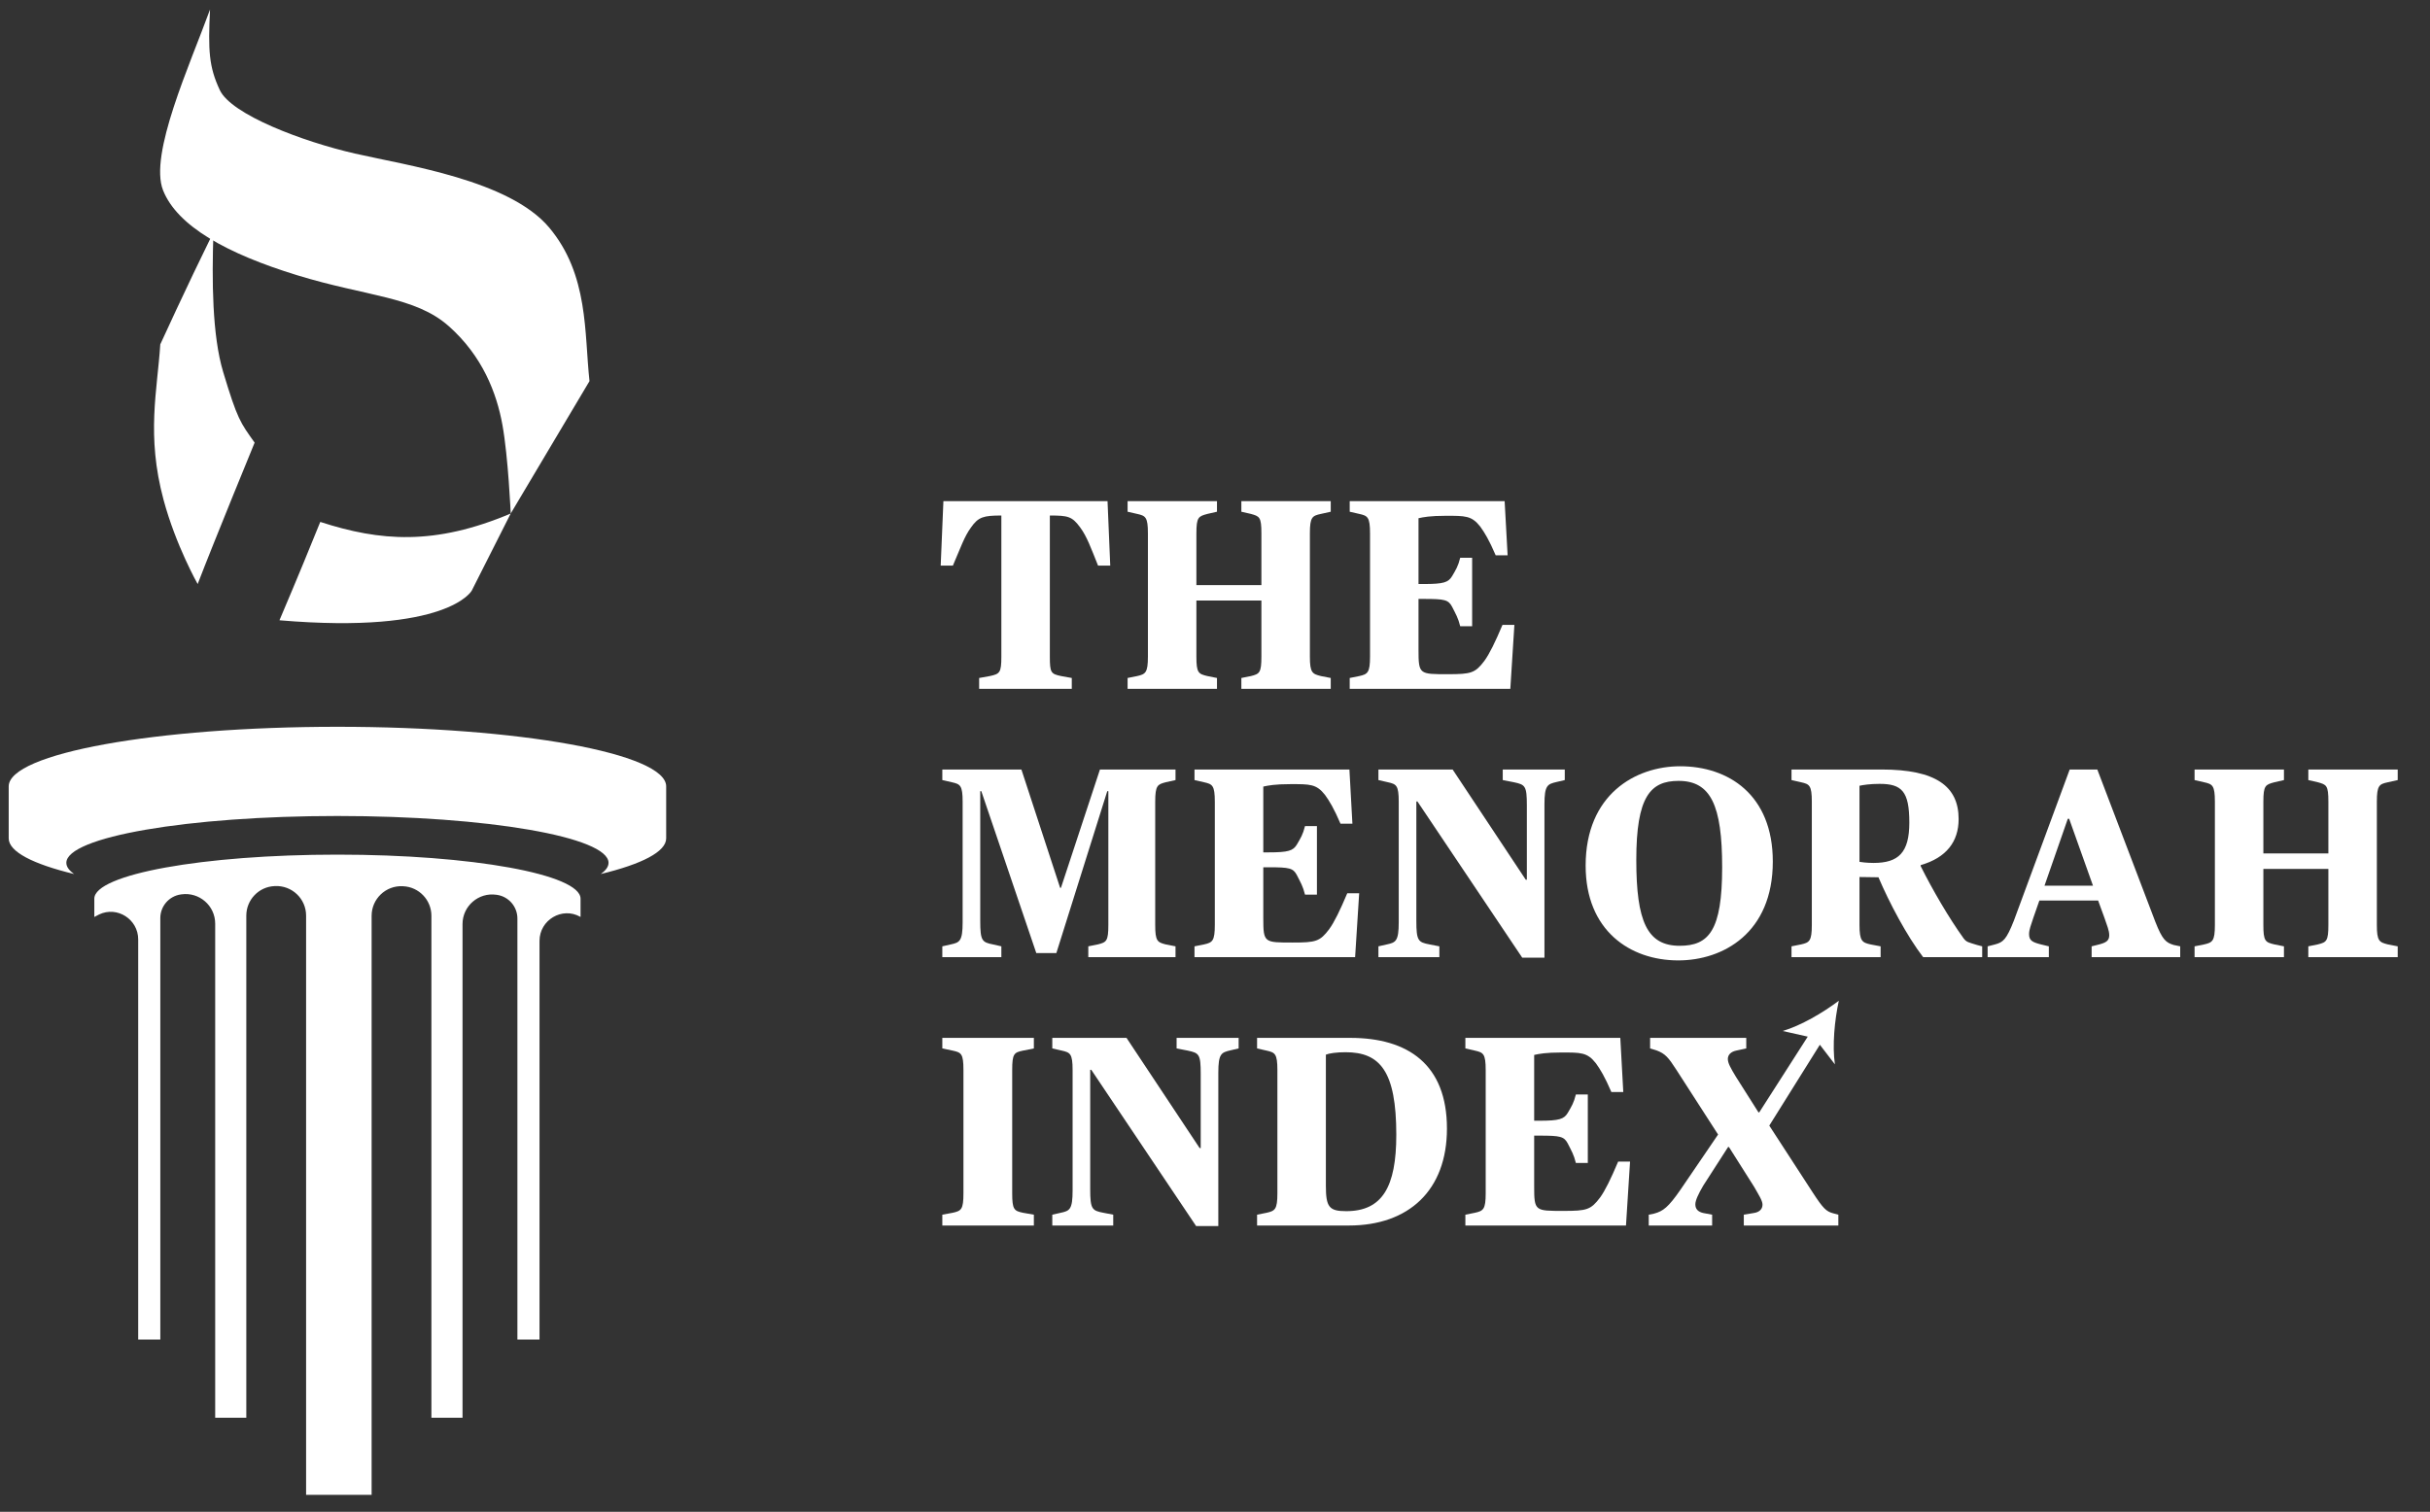
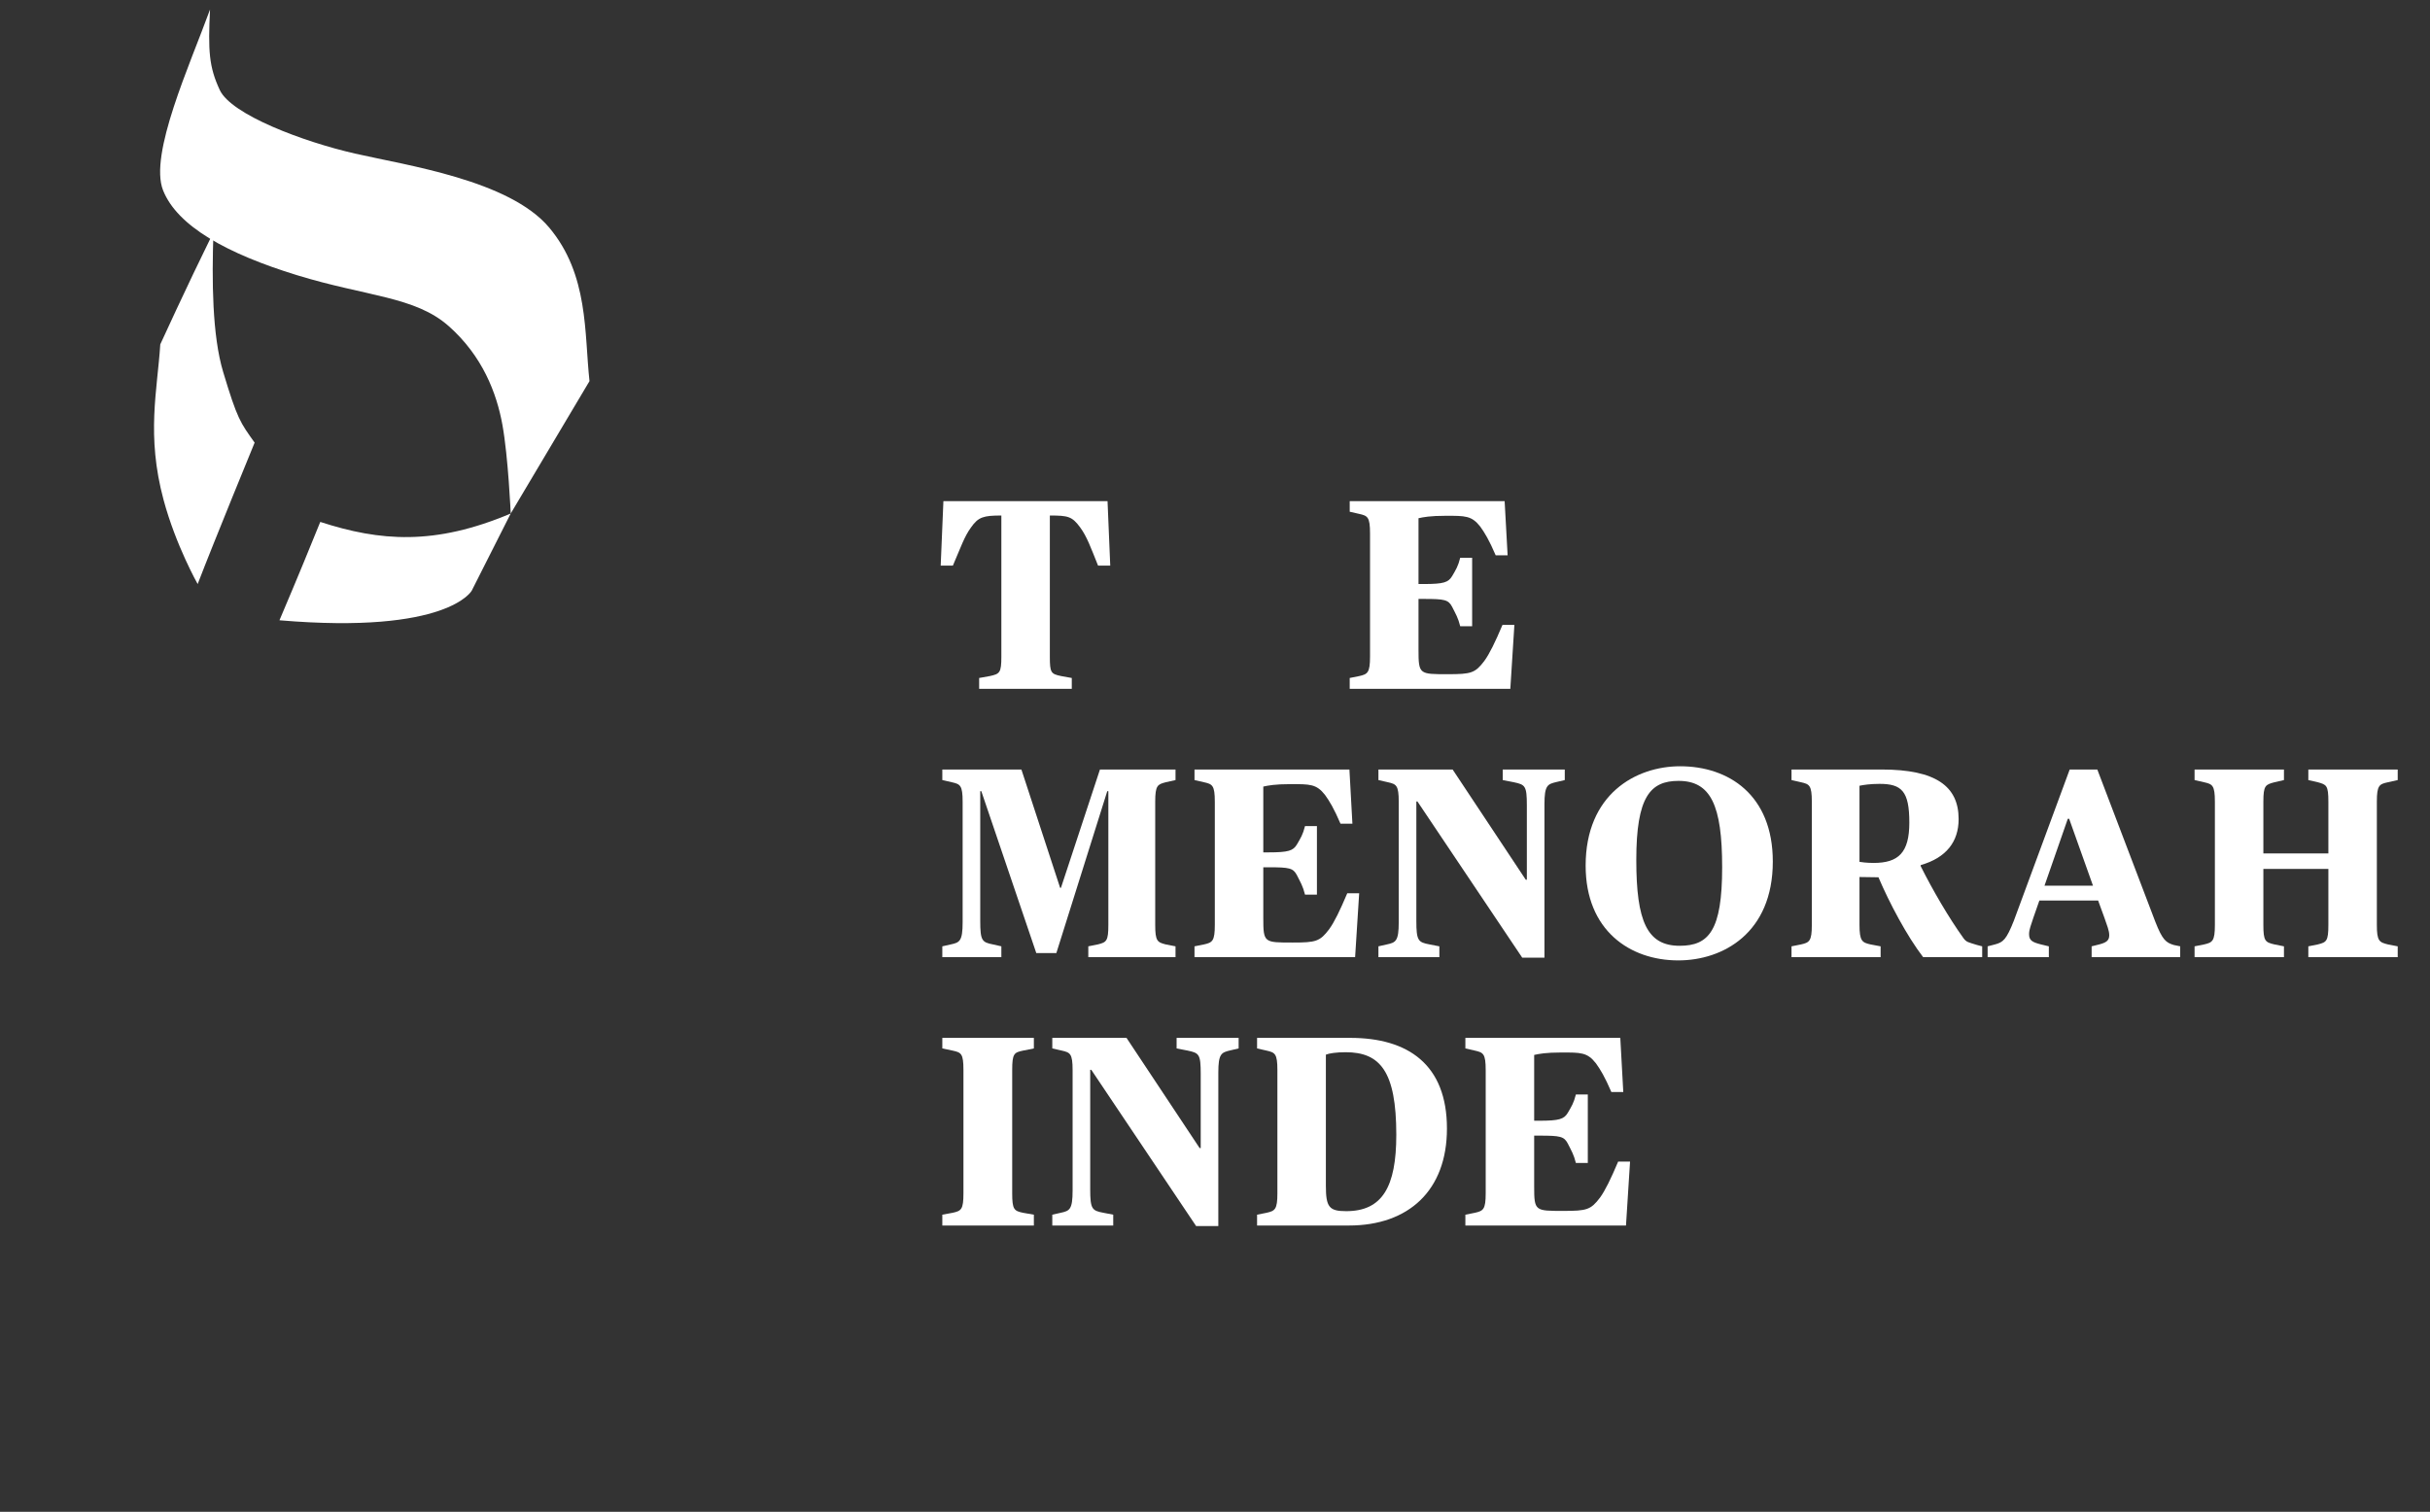
<svg xmlns="http://www.w3.org/2000/svg" xmlns:ns1="http://www.serif.com/" width="100%" height="100%" viewBox="0 0 466 290" version="1.1" xml:space="preserve" style="fill-rule:evenodd;clip-rule:evenodd;stroke-linejoin:round;stroke-miterlimit:2;">
  <rect x="0" y="0" width="466" height="290" fill="#333333" stroke="none" />
  <rect id="Artboard1" x="0" y="-0" width="465.025" height="289.84" style="fill:none;" />
  <g id="Layer-1" ns1:id="Layer 1">
    <path d="M40.276,1.828c-3.854,10.598 -11.745,27.805 -9.002,34.687c2.743,6.882 12.26,12.144 25.669,16.268c13.408,4.123 22.68,4.068 29.127,9.792c6.447,5.725 9.172,12.794 10.283,18.952c1.111,6.157 1.585,16.982 1.585,16.982l15.108,-25.403c-1.011,-9.173 -0.119,-20.434 -7.76,-29.488c-7.64,-9.053 -27.224,-11.878 -37.217,-14.161c-9.992,-2.283 -23.723,-7.477 -25.919,-12.179c-2.091,-4.477 -2.255,-7.544 -1.874,-15.45" style="fill:#fff;fill-rule:nonzero;" />
    <path d="M40.934,44.533c-5.286,10.744 -10.197,21.524 -10.197,21.524c-0.564,8.834 -2.712,17.421 0.634,29.844c2.356,8.748 6.535,16.134 6.535,16.134c3.152,-8.207 10.924,-27.128 10.924,-27.128c-2.75,-3.856 -3.305,-4.477 -6.028,-13.532c-2.118,-7.039 -2.187,-17.607 -1.868,-26.842" style="fill:#fff;fill-rule:nonzero;" />
    <path d="M97.938,98.508l-7.471,14.789c-0,0 -4.52,8.437 -36.875,5.686c3.938,-9.275 5.691,-13.61 7.826,-18.865c11.485,3.726 21.935,4.554 36.52,-1.61" style="fill:#fff;fill-rule:nonzero;" />
-     <path d="M64.711,139.415c-34.817,0 -63.042,5.117 -63.042,11.429l-0,9.974c-0,2.567 4.669,4.936 12.55,6.844c-0.976,-0.688 -1.496,-1.407 -1.496,-2.147c-0,-4.963 23.275,-8.987 51.988,-8.987c28.713,0 51.989,4.024 51.989,8.987c0,0.74 -0.521,1.459 -1.496,2.147c7.881,-1.908 12.549,-4.277 12.549,-6.844l0,-9.974c0,-6.312 -28.225,-11.429 -63.042,-11.429m0,24.524c-25.749,0 -46.623,3.784 -46.623,8.452l0,3.504c0.282,-0.162 0.589,-0.322 0.92,-0.48c3.479,-1.656 7.494,0.934 7.494,4.786l0,76.764l4.241,0l0,-80.848c0,-2.284 1.677,-4.223 3.939,-4.543c0.036,-0.005 0.072,-0.01 0.108,-0.015c3.418,-0.48 6.477,2.168 6.477,5.62l0,94.778l5.968,0l0,-96.311c0,-3.026 2.372,-5.53 5.395,-5.67c0.039,-0.001 0.077,-0.003 0.116,-0.005c3.241,-0.148 5.955,2.425 5.955,5.669l0,111.103l12.565,0l0,-111.075c0,-3.24 2.711,-5.825 5.948,-5.67c0.038,0.001 0.076,0.003 0.114,0.005c3.027,0.146 5.404,2.641 5.404,5.671l0,96.283l5.968,0l0,-94.7c0,-3.462 3.075,-6.113 6.501,-5.617c0.035,0.005 0.069,0.01 0.104,0.015c2.252,0.328 3.919,2.263 3.919,4.54l0,80.77l4.24,0l0,-76.478c0,-4.011 4.328,-6.601 7.817,-4.622l0.052,0.03l0,-3.504c0,-4.668 -20.873,-8.452 -46.622,-8.452" style="fill:#fff;fill-rule:nonzero;" />
    <path d="M187.772,130.053l2.026,-0.364c1.922,-0.415 2.233,-0.623 2.233,-3.74l0,-27.061c-3.376,-0 -4.415,0.26 -5.817,2.285c-1.298,1.767 -1.974,3.844 -3.48,7.324l-2.337,-0l0.519,-12.362l31.476,-0l0.52,12.362l-2.338,-0c-1.402,-3.48 -2.13,-5.557 -3.428,-7.324c-1.558,-2.129 -2.337,-2.285 -5.817,-2.285l0,27.061c0,3.117 0.208,3.325 2.181,3.74l2.026,0.364l0,2.077l-17.764,-0l0,-2.077Z" style="fill:#fff;fill-rule:nonzero;" />
-     <path d="M216.239,130.053l1.818,-0.364c1.61,-0.364 2.078,-0.623 2.078,-3.74l-0,-23.633c-0,-3.168 -0.468,-3.376 -2.078,-3.74l-1.818,-0.416l-0,-2.025l17.141,-0l-0,2.025l-1.818,0.416c-1.715,0.468 -2.13,0.572 -2.13,3.74l-0,9.921l12.466,-0l-0,-9.921c-0,-3.168 -0.364,-3.272 -2.026,-3.74l-1.818,-0.416l-0,-2.025l17.141,-0l-0,2.025l-1.87,0.416c-1.662,0.364 -2.13,0.572 -2.13,3.74l-0,23.633c-0,3.117 0.468,3.325 2.13,3.74l1.87,0.364l-0,2.077l-17.141,-0l-0,-2.077l1.818,-0.364c1.662,-0.415 2.026,-0.623 2.026,-3.74l-0,-10.751l-12.466,-0l-0,10.751c-0,3.117 0.364,3.325 2.13,3.74l1.818,0.364l-0,2.077l-17.141,-0l-0,-2.077Z" style="fill:#fff;fill-rule:nonzero;" />
    <path d="M258.834,130.053l1.818,-0.364c1.61,-0.364 2.078,-0.623 2.078,-3.74l0,-23.633c0,-3.168 -0.468,-3.376 -2.078,-3.74l-1.818,-0.416l0,-2.025l29.71,-0l0.572,10.389l-2.286,-0c-1.246,-2.909 -2.129,-4.364 -2.96,-5.506c-1.662,-2.13 -2.909,-2.078 -6.649,-2.078c-2.961,-0 -4.259,0.259 -5.194,0.467l0,12.622l0.987,-0c3.843,-0 4.727,-0.312 5.454,-1.506c0.727,-1.247 1.142,-1.87 1.558,-3.532l2.286,-0l0,13.141l-2.286,-0c-0.416,-1.662 -0.831,-2.286 -1.558,-3.74c-0.727,-1.351 -1.403,-1.506 -5.454,-1.506l-0.987,-0l0,9.765c0,4.726 0.156,4.674 5.661,4.674c4.416,-0 5.195,-0.208 6.961,-2.544c0.987,-1.351 2.077,-3.584 3.48,-6.909l2.285,-0l-0.779,12.258l-30.801,-0l0,-2.077Z" style="fill:#fff;fill-rule:nonzero;" />
    <path d="M180.708,181.529l1.61,-0.364c1.714,-0.364 2.286,-0.623 2.286,-4.259l0,-23.114c0,-3.168 -0.468,-3.376 -2.078,-3.74l-1.818,-0.416l0,-2.025l15.167,0l7.427,22.698l0.156,0l7.479,-22.698l14.492,0l0,2.025l-1.87,0.416c-1.558,0.415 -2.025,0.572 -2.025,3.74l0,23.633c0,3.117 0.415,3.325 2.025,3.74l1.87,0.364l0,2.077l-16.725,0l0,-2.077l1.818,-0.364c1.662,-0.415 2.026,-0.623 2.026,-3.74l0,-25.659l-0.208,0l-9.765,31.061l-3.844,0l-10.544,-31.061l-0.207,0l0,24.88c0,3.844 0.363,4.104 2.441,4.519l1.61,0.364l0,2.077l-11.323,0l0,-2.077Z" style="fill:#fff;fill-rule:nonzero;" />
    <path d="M229.069,181.529l1.818,-0.364c1.61,-0.364 2.078,-0.623 2.078,-3.74l0,-23.633c0,-3.168 -0.468,-3.376 -2.078,-3.74l-1.818,-0.416l0,-2.025l29.71,0l0.572,10.389l-2.286,0c-1.246,-2.909 -2.129,-4.364 -2.96,-5.506c-1.662,-2.13 -2.909,-2.078 -6.649,-2.078c-2.961,0 -4.259,0.259 -5.194,0.467l0,12.622l0.987,0c3.843,0 4.727,-0.312 5.454,-1.506c0.727,-1.247 1.142,-1.87 1.558,-3.532l2.286,0l0,13.141l-2.286,0c-0.416,-1.662 -0.831,-2.286 -1.558,-3.74c-0.727,-1.351 -1.403,-1.506 -5.454,-1.506l-0.987,0l0,9.765c0,4.726 0.156,4.674 5.661,4.674c4.416,0 5.195,-0.208 6.961,-2.544c0.987,-1.351 2.077,-3.584 3.48,-6.909l2.285,0l-0.779,12.258l-30.801,0l0,-2.077Z" style="fill:#fff;fill-rule:nonzero;" />
    <path d="M271.82,153.74l-0.208,0l-0,22.906c-0,3.844 0.364,4.104 2.545,4.519l1.87,0.364l-0,2.077l-11.686,0l-0,-2.077l1.61,-0.364c1.714,-0.363 2.285,-0.623 2.285,-4.259l-0,-23.114c-0,-3.168 -0.467,-3.376 -2.078,-3.74l-1.817,-0.416l-0,-2.025l14.231,0l14.024,21.14l0.208,0l-0,-14.232c-0,-3.792 -0.312,-3.999 -2.493,-4.467l-2.13,-0.416l-0,-2.025l11.895,0l-0,2.025l-1.558,0.365c-1.766,0.415 -2.338,0.623 -2.338,4.31l-0,29.399l-4.259,0l-20.101,-29.97Z" style="fill:#fff;fill-rule:nonzero;" />
    <path d="M330.257,166.362c0,-11.895 -2.182,-16.569 -8.363,-16.569c-5.402,0 -8.102,3.012 -8.102,15.167c0,11.79 2.077,16.465 8.31,16.465c5.61,0 8.155,-2.909 8.155,-15.063m-26.179,-0.312c0,-13.661 9.558,-19.062 18.128,-19.062c9.245,0 17.764,5.453 17.764,18.283c0,13.712 -9.557,18.958 -18.128,18.958c-9.297,0 -17.764,-5.765 -17.764,-18.179" style="fill:#fff;fill-rule:nonzero;" />
    <path d="M366.151,157.792c0,-6.025 -1.454,-7.428 -5.713,-7.428c-1.766,-0 -3.169,0.208 -3.844,0.364l0,14.595c0.26,0.052 1.402,0.208 2.701,0.208c4.778,-0 6.856,-1.973 6.856,-7.739m-22.594,23.737l1.818,-0.364c1.61,-0.363 2.077,-0.623 2.077,-3.739l0,-23.634c0,-3.168 -0.467,-3.376 -2.077,-3.739l-1.818,-0.416l0,-2.026l17.296,-0c10.388,-0 14.752,3.221 14.752,9.505c0,4.364 -2.39,7.428 -7.272,8.83l0,0.208c2.285,4.571 5.401,9.921 8.206,13.817c0.571,0.779 0.935,0.779 2.597,1.299l0.987,0.259l0,2.077l-11.323,-0c-3.116,-4.051 -6.492,-10.44 -8.57,-15.322c-0.415,-0 -3.376,-0.052 -3.636,-0.052l0,9.194c0,3.116 0.519,3.376 2.13,3.739l1.922,0.364l0,2.077l-17.089,-0l0,-2.077Z" style="fill:#fff;fill-rule:nonzero;" />
    <path d="M392.074,169.894l9.297,0l-4.57,-12.83l-0.26,0l-4.467,12.83Zm-10.908,11.635l1.403,-0.364c1.558,-0.416 2.181,-0.883 3.635,-4.571l10.7,-28.983l5.298,0l11.116,29.19c1.402,3.584 2.077,4 3.531,4.468l1.247,0.26l-0,2.077l-16.984,0l-0,-2.077l1.454,-0.364c1.403,-0.364 1.922,-0.78 1.922,-1.766c-0,-0.883 -0.416,-1.87 -0.935,-3.376l-1.195,-3.273l-11.271,0l-1.143,3.273c-0.467,1.454 -0.831,2.285 -0.831,3.168c-0,1.247 0.675,1.558 2.286,1.974l1.506,0.364l-0,2.077l-11.739,0l-0,-2.077Z" style="fill:#fff;fill-rule:nonzero;" />
    <path d="M420.852,181.529l1.818,-0.364c1.61,-0.364 2.078,-0.623 2.078,-3.74l0,-23.633c0,-3.168 -0.468,-3.376 -2.078,-3.74l-1.818,-0.416l0,-2.025l17.141,0l0,2.025l-1.818,0.416c-1.715,0.468 -2.13,0.572 -2.13,3.74l0,9.921l12.466,0l0,-9.921c0,-3.168 -0.364,-3.272 -2.026,-3.74l-1.818,-0.416l0,-2.025l17.141,0l0,2.025l-1.87,0.416c-1.662,0.364 -2.13,0.572 -2.13,3.74l0,23.633c0,3.117 0.468,3.325 2.13,3.74l1.87,0.364l0,2.077l-17.141,0l0,-2.077l1.818,-0.364c1.662,-0.415 2.026,-0.623 2.026,-3.74l0,-10.751l-12.466,0l0,10.751c0,3.117 0.364,3.325 2.13,3.74l1.818,0.364l0,2.077l-17.141,0l0,-2.077Z" style="fill:#fff;fill-rule:nonzero;" />
    <path d="M180.708,233.006l1.974,-0.363c1.662,-0.364 2.077,-0.623 2.077,-3.74l0,-23.633c0,-3.168 -0.415,-3.376 -2.077,-3.74l-1.974,-0.416l0,-2.025l17.556,-0l0,2.025l-2.077,0.416c-1.715,0.364 -2.078,0.572 -2.078,3.74l0,23.633c0,3.117 0.363,3.376 2.078,3.74l2.077,0.363l0,2.078l-17.556,-0l0,-2.078Z" style="fill:#fff;fill-rule:nonzero;" />
    <path d="M209.277,205.218l-0.208,-0l0,22.906c0,3.844 0.364,4.104 2.545,4.519l1.871,0.363l0,2.078l-11.687,-0l0,-2.078l1.61,-0.363c1.714,-0.363 2.285,-0.623 2.285,-4.259l0,-23.114c0,-3.168 -0.467,-3.376 -2.078,-3.74l-1.817,-0.416l0,-2.025l14.231,-0l14.024,21.14l0.208,-0l0,-14.232c0,-3.792 -0.312,-3.999 -2.493,-4.467l-2.13,-0.416l0,-2.025l11.895,-0l0,2.025l-1.558,0.365c-1.766,0.415 -2.338,0.623 -2.338,4.31l0,29.399l-4.259,-0l-20.101,-29.97Z" style="fill:#fff;fill-rule:nonzero;" />
    <path d="M267.767,217.683c-0,-12.206 -3.117,-15.842 -9.713,-15.842c-1.766,0 -3.168,0.208 -3.792,0.468l-0,25.139c-0,4.103 0.624,4.882 3.896,4.882c6.908,0 9.609,-4.623 9.609,-14.647m-26.698,15.322l1.818,-0.363c1.61,-0.363 2.078,-0.623 2.078,-3.739l-0,-23.634c-0,-3.168 -0.468,-3.376 -2.078,-3.739l-1.818,-0.416l-0,-2.026l17.868,0c11.063,0 18.543,5.09 18.543,17.401c-0,11.842 -7.324,18.594 -18.803,18.594l-17.608,0l-0,-2.078Z" style="fill:#fff;fill-rule:nonzero;" />
    <path d="M281.015,233.006l1.818,-0.363c1.61,-0.364 2.078,-0.623 2.078,-3.74l-0,-23.633c-0,-3.168 -0.468,-3.376 -2.078,-3.74l-1.818,-0.416l-0,-2.025l29.71,-0l0.572,10.389l-2.286,-0c-1.246,-2.909 -2.129,-4.364 -2.96,-5.506c-1.662,-2.13 -2.909,-2.078 -6.649,-2.078c-2.961,-0 -4.259,0.259 -5.194,0.467l-0,12.622l0.987,-0c3.843,-0 4.727,-0.312 5.454,-1.506c0.727,-1.246 1.142,-1.87 1.558,-3.533l2.286,-0l-0,13.142l-2.286,-0c-0.416,-1.662 -0.831,-2.286 -1.558,-3.74c-0.727,-1.351 -1.403,-1.506 -5.454,-1.506l-0.987,-0l-0,9.765c-0,4.726 0.156,4.674 5.661,4.674c4.416,-0 5.195,-0.208 6.961,-2.544c0.987,-1.351 2.077,-3.584 3.48,-6.909l2.285,-0l-0.779,12.258l-30.801,-0l-0,-2.078Z" style="fill:#fff;fill-rule:nonzero;" />
-     <path d="M347.658,228.799l-8.363,-12.881l9.698,-15.508l2.89,3.763c-0.535,-3.582 -0.056,-8.503 0.747,-12.204c-3.021,2.282 -7.287,4.783 -10.763,5.8l4.805,1.084l-9.299,14.52l-0.155,-0l-4.311,-6.804c-1.039,-1.714 -1.559,-2.649 -1.559,-3.428c0,-0.831 0.623,-1.403 1.61,-1.611l1.922,-0.416l0,-2.025l-18.439,-0l0,2.025l1.195,0.365c1.714,0.623 2.337,1.402 3.844,3.739l7.998,12.414l-7.219,10.596c-2.338,3.376 -3.325,4.103 -5.038,4.571l-1.04,0.207l0,2.078l12.155,-0l0,-2.078l-1.662,-0.311c-0.987,-0.208 -1.558,-0.727 -1.558,-1.663c0,-0.778 0.571,-1.973 1.506,-3.584l4.778,-7.426l0.156,-0l4.831,7.634c0.883,1.559 1.61,2.65 1.61,3.429c0,0.831 -0.571,1.454 -1.714,1.61l-1.87,0.311l0,2.078l18.127,-0l0,-2.078l-0.986,-0.259c-1.351,-0.364 -1.922,-0.935 -3.896,-3.948" style="fill:#fff;fill-rule:nonzero;" />
  </g>
</svg>